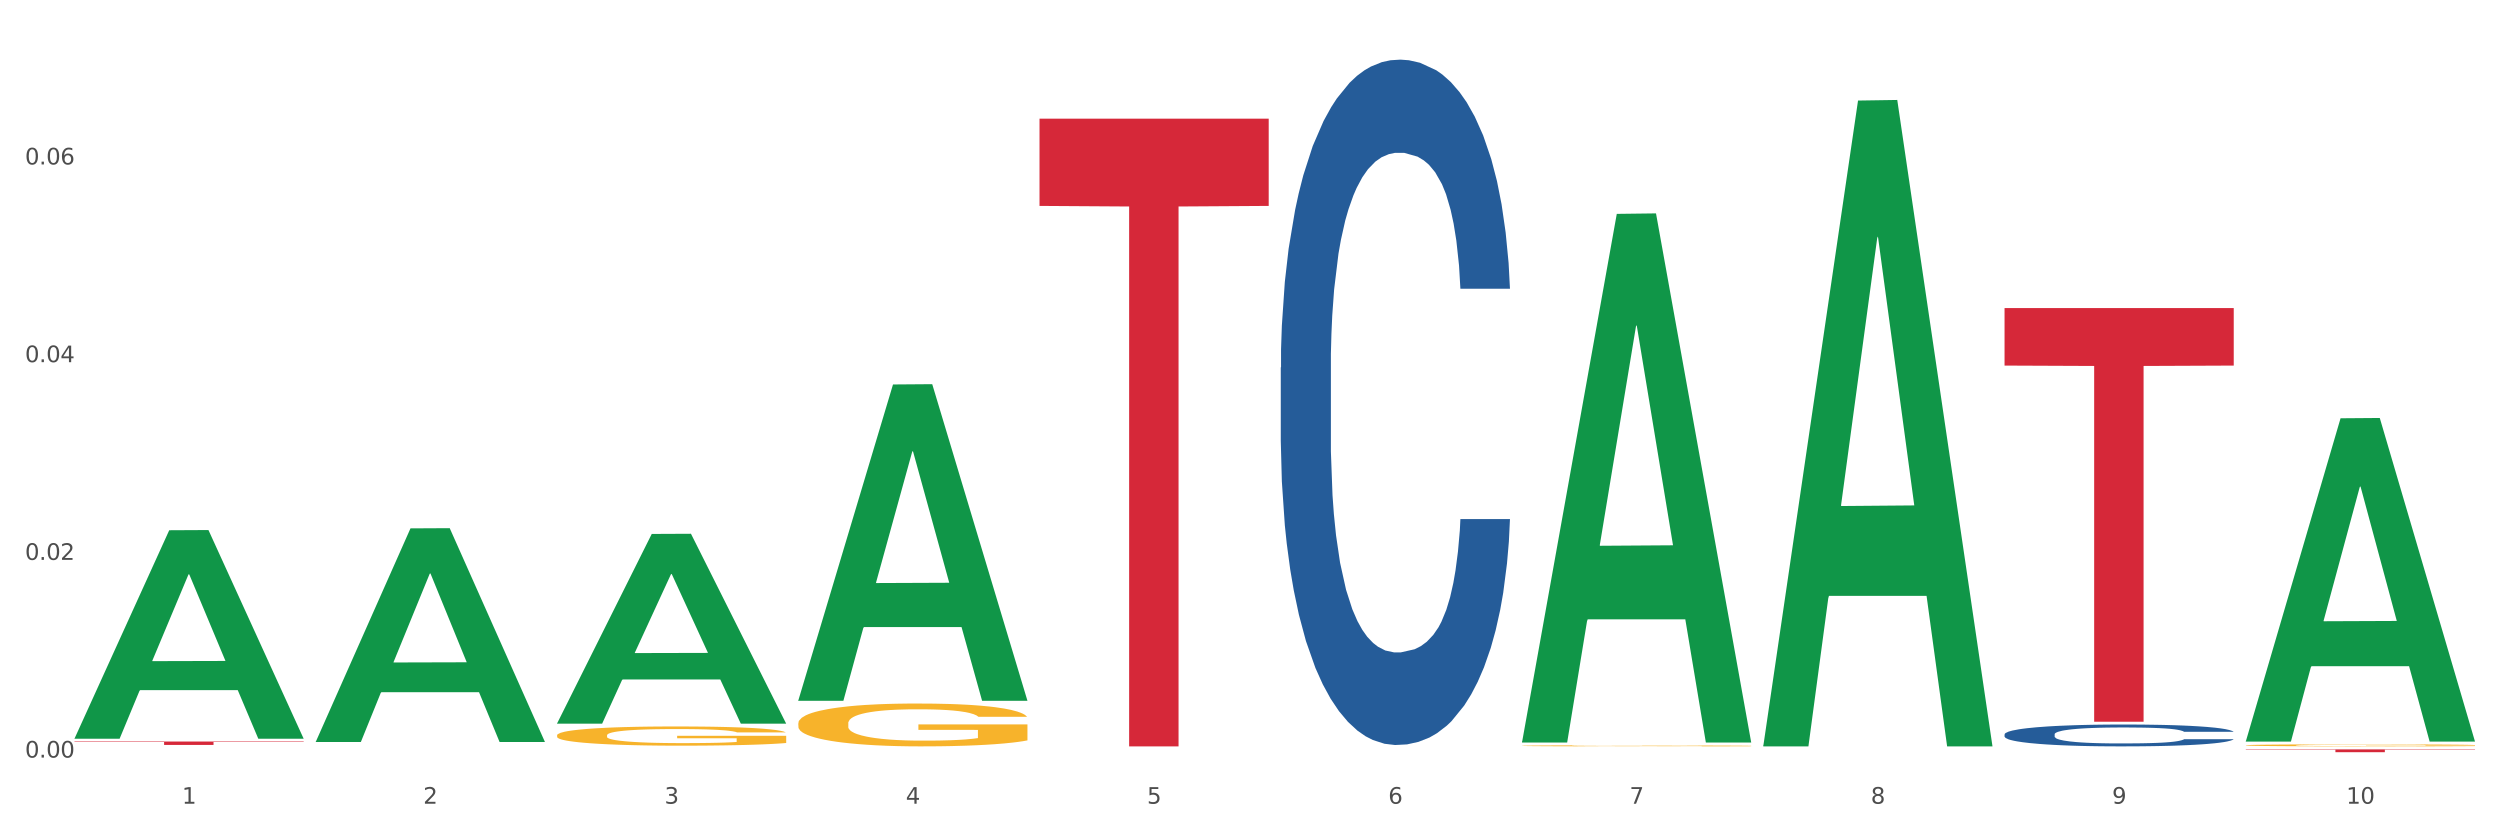
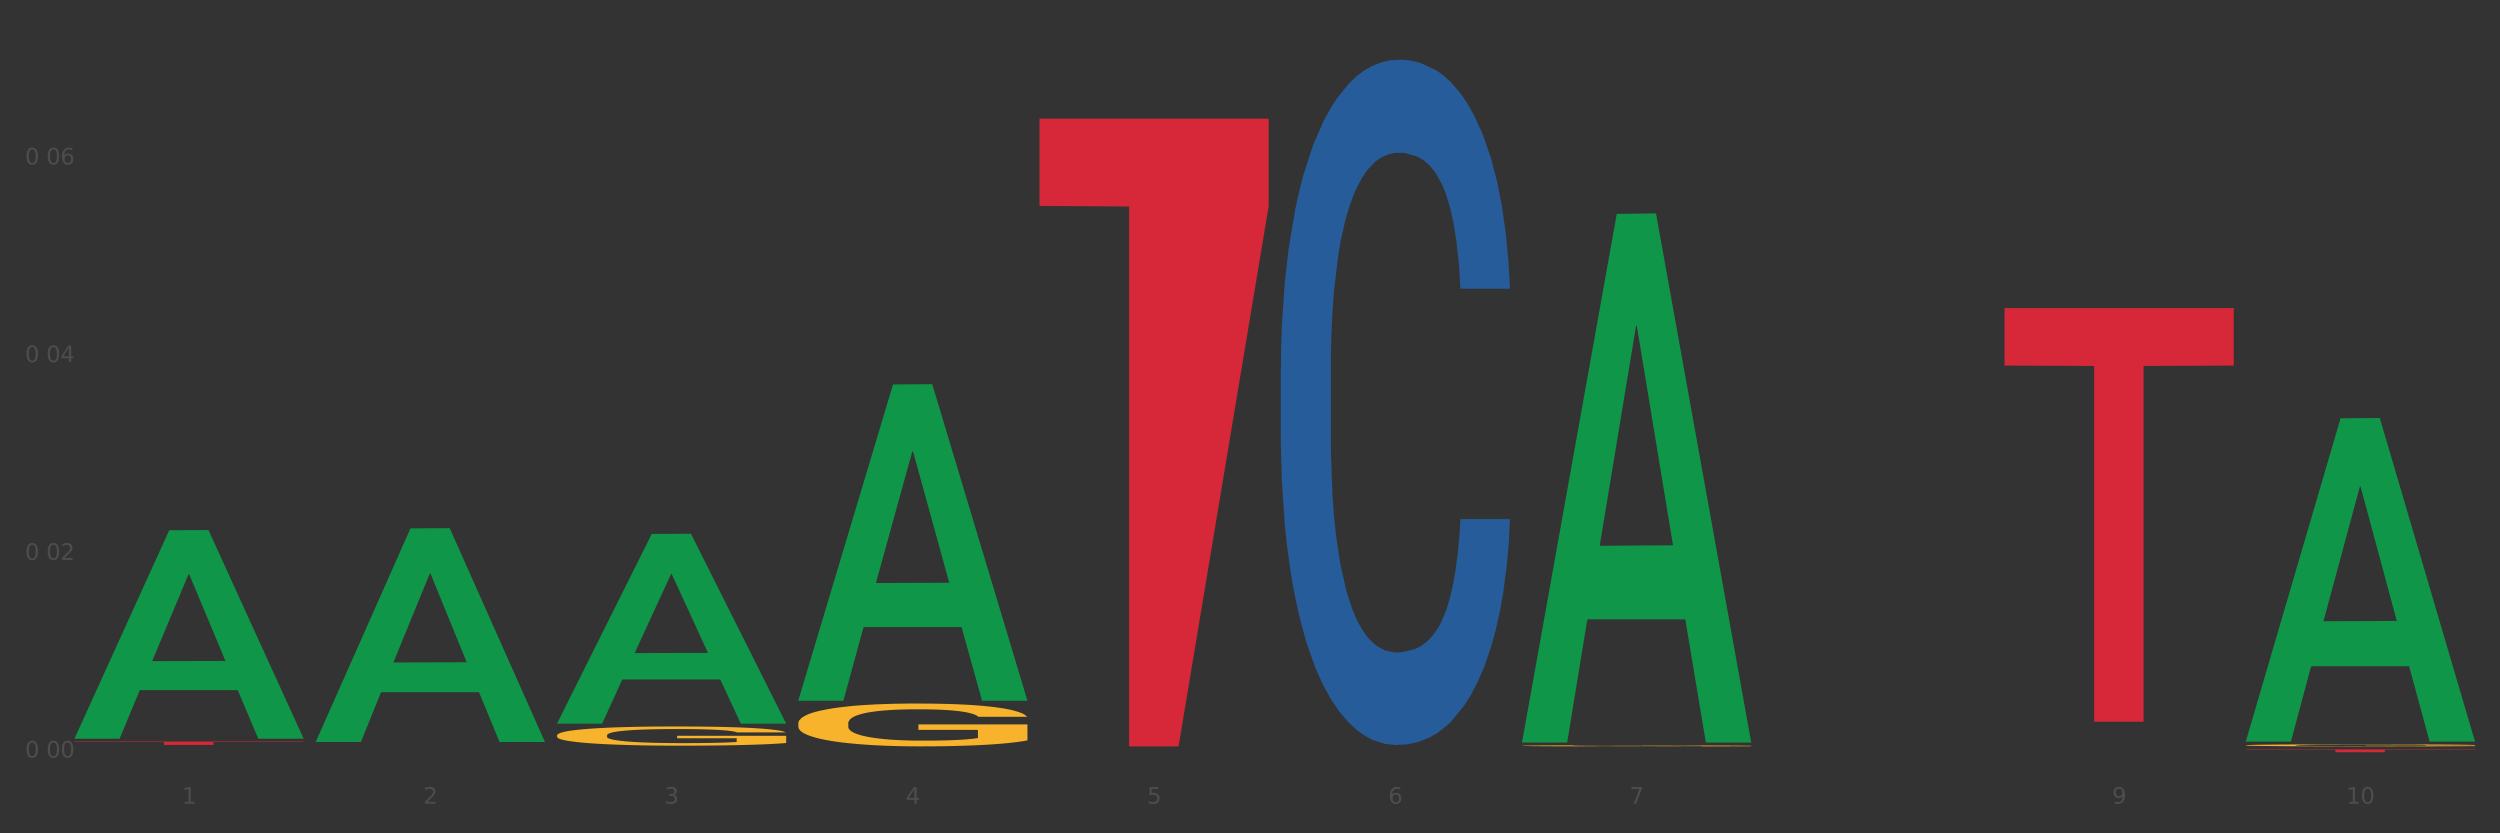
<svg xmlns="http://www.w3.org/2000/svg" xmlns:xlink="http://www.w3.org/1999/xlink" width="1080pt" height="360pt" viewBox="0 0 1080 360" version="1.1">
  <rect x="0" y="0" width="1080" height="360" fill="#333333" stroke="none" />
  <defs>
    <style type="text/css">*{stroke-linejoin: round; stroke-linecap: butt}</style>
  </defs>
  <g id="figure_1">
    <g id="patch_1">
-       <path d="M 0 360  L 1080 360  L 1080 0  L 0 0  z " style="fill: #ffffff; stroke: #ffffff; stroke-linejoin: miter" />
-     </g>
+       </g>
    <g id="axes_1">
      <g id="matplotlib.axis_1">
        <g id="xtick_1">
          <g id="text_1">
            <g style="fill: #4d4d4d" transform="translate(78.627 347.204) scale(0.096 -0.096)">
              <defs>
                <path id="DejaVuSans-31" d="M 794 531  L 1825 531  L 1825 4091  L 703 3866  L 703 4441  L 1819 4666  L 2450 4666  L 2450 531  L 3481 531  L 3481 0  L 794 0  L 794 531  z " transform="scale(0.016)" />
              </defs>
              <use xlink:href="#DejaVuSans-31" />
            </g>
          </g>
        </g>
        <g id="xtick_2">
          <g id="text_2">
            <g style="fill: #4d4d4d" transform="translate(182.851 347.204) scale(0.096 -0.096)">
              <defs>
                <path id="DejaVuSans-32" d="M 1228 531  L 3431 531  L 3431 0  L 469 0  L 469 531  Q 828 903 1448 1529  Q 2069 2156 2228 2338  Q 2531 2678 2651 2914  Q 2772 3150 2772 3378  Q 2772 3750 2511 3984  Q 2250 4219 1831 4219  Q 1534 4219 1204 4116  Q 875 4013 500 3803  L 500 4441  Q 881 4594 1212 4672  Q 1544 4750 1819 4750  Q 2544 4750 2975 4387  Q 3406 4025 3406 3419  Q 3406 3131 3298 2873  Q 3191 2616 2906 2266  Q 2828 2175 2409 1742  Q 1991 1309 1228 531  z " transform="scale(0.016)" />
              </defs>
              <use xlink:href="#DejaVuSans-32" />
            </g>
          </g>
        </g>
        <g id="xtick_3">
          <g id="text_3">
            <g style="fill: #4d4d4d" transform="translate(287.074 347.204) scale(0.096 -0.096)">
              <defs>
                <path id="DejaVuSans-33" d="M 2597 2516  Q 3050 2419 3304 2112  Q 3559 1806 3559 1356  Q 3559 666 3084 287  Q 2609 -91 1734 -91  Q 1441 -91 1130 -33  Q 819 25 488 141  L 488 750  Q 750 597 1062 519  Q 1375 441 1716 441  Q 2309 441 2620 675  Q 2931 909 2931 1356  Q 2931 1769 2642 2001  Q 2353 2234 1838 2234  L 1294 2234  L 1294 2753  L 1863 2753  Q 2328 2753 2575 2939  Q 2822 3125 2822 3475  Q 2822 3834 2567 4026  Q 2313 4219 1838 4219  Q 1578 4219 1281 4162  Q 984 4106 628 3988  L 628 4550  Q 988 4650 1302 4700  Q 1616 4750 1894 4750  Q 2613 4750 3031 4423  Q 3450 4097 3450 3541  Q 3450 3153 3228 2886  Q 3006 2619 2597 2516  z " transform="scale(0.016)" />
              </defs>
              <use xlink:href="#DejaVuSans-33" />
            </g>
          </g>
        </g>
        <g id="xtick_4">
          <g id="text_4">
            <g style="fill: #4d4d4d" transform="translate(391.298 347.204) scale(0.096 -0.096)">
              <defs>
                <path id="DejaVuSans-34" d="M 2419 4116  L 825 1625  L 2419 1625  L 2419 4116  z M 2253 4666  L 3047 4666  L 3047 1625  L 3713 1625  L 3713 1100  L 3047 1100  L 3047 0  L 2419 0  L 2419 1100  L 313 1100  L 313 1709  L 2253 4666  z " transform="scale(0.016)" />
              </defs>
              <use xlink:href="#DejaVuSans-34" />
            </g>
          </g>
        </g>
        <g id="xtick_5">
          <g id="text_5">
            <g style="fill: #4d4d4d" transform="translate(495.522 347.204) scale(0.096 -0.096)">
              <defs>
                <path id="DejaVuSans-35" d="M 691 4666  L 3169 4666  L 3169 4134  L 1269 4134  L 1269 2991  Q 1406 3038 1543 3061  Q 1681 3084 1819 3084  Q 2600 3084 3056 2656  Q 3513 2228 3513 1497  Q 3513 744 3044 326  Q 2575 -91 1722 -91  Q 1428 -91 1123 -41  Q 819 9 494 109  L 494 744  Q 775 591 1075 516  Q 1375 441 1709 441  Q 2250 441 2565 725  Q 2881 1009 2881 1497  Q 2881 1984 2565 2268  Q 2250 2553 1709 2553  Q 1456 2553 1204 2497  Q 953 2441 691 2322  L 691 4666  z " transform="scale(0.016)" />
              </defs>
              <use xlink:href="#DejaVuSans-35" />
            </g>
          </g>
        </g>
        <g id="xtick_6">
          <g id="text_6">
            <g style="fill: #4d4d4d" transform="translate(599.745 347.204) scale(0.096 -0.096)">
              <defs>
                <path id="DejaVuSans-36" d="M 2113 2584  Q 1688 2584 1439 2293  Q 1191 2003 1191 1497  Q 1191 994 1439 701  Q 1688 409 2113 409  Q 2538 409 2786 701  Q 3034 994 3034 1497  Q 3034 2003 2786 2293  Q 2538 2584 2113 2584  z M 3366 4563  L 3366 3988  Q 3128 4100 2886 4159  Q 2644 4219 2406 4219  Q 1781 4219 1451 3797  Q 1122 3375 1075 2522  Q 1259 2794 1537 2939  Q 1816 3084 2150 3084  Q 2853 3084 3261 2657  Q 3669 2231 3669 1497  Q 3669 778 3244 343  Q 2819 -91 2113 -91  Q 1303 -91 875 529  Q 447 1150 447 2328  Q 447 3434 972 4092  Q 1497 4750 2381 4750  Q 2619 4750 2861 4703  Q 3103 4656 3366 4563  z " transform="scale(0.016)" />
              </defs>
              <use xlink:href="#DejaVuSans-36" />
            </g>
          </g>
        </g>
        <g id="xtick_7">
          <g id="text_7">
            <g style="fill: #4d4d4d" transform="translate(703.969 347.204) scale(0.096 -0.096)">
              <defs>
                <path id="DejaVuSans-37" d="M 525 4666  L 3525 4666  L 3525 4397  L 1831 0  L 1172 0  L 2766 4134  L 525 4134  L 525 4666  z " transform="scale(0.016)" />
              </defs>
              <use xlink:href="#DejaVuSans-37" />
            </g>
          </g>
        </g>
        <g id="xtick_8">
          <g id="text_8">
            <g style="fill: #4d4d4d" transform="translate(808.193 347.204) scale(0.096 -0.096)">
              <defs>
-                 <path id="DejaVuSans-38" d="M 2034 2216  Q 1584 2216 1326 1975  Q 1069 1734 1069 1313  Q 1069 891 1326 650  Q 1584 409 2034 409  Q 2484 409 2743 651  Q 3003 894 3003 1313  Q 3003 1734 2745 1975  Q 2488 2216 2034 2216  z M 1403 2484  Q 997 2584 770 2862  Q 544 3141 544 3541  Q 544 4100 942 4425  Q 1341 4750 2034 4750  Q 2731 4750 3128 4425  Q 3525 4100 3525 3541  Q 3525 3141 3298 2862  Q 3072 2584 2669 2484  Q 3125 2378 3379 2068  Q 3634 1759 3634 1313  Q 3634 634 3220 271  Q 2806 -91 2034 -91  Q 1263 -91 848 271  Q 434 634 434 1313  Q 434 1759 690 2068  Q 947 2378 1403 2484  z M 1172 3481  Q 1172 3119 1398 2916  Q 1625 2713 2034 2713  Q 2441 2713 2670 2916  Q 2900 3119 2900 3481  Q 2900 3844 2670 4047  Q 2441 4250 2034 4250  Q 1625 4250 1398 4047  Q 1172 3844 1172 3481  z " transform="scale(0.016)" />
-               </defs>
+                 </defs>
              <use xlink:href="#DejaVuSans-38" />
            </g>
          </g>
        </g>
        <g id="xtick_9">
          <g id="text_9">
            <g style="fill: #4d4d4d" transform="translate(912.416 347.204) scale(0.096 -0.096)">
              <defs>
                <path id="DejaVuSans-39" d="M 703 97  L 703 672  Q 941 559 1184 500  Q 1428 441 1663 441  Q 2288 441 2617 861  Q 2947 1281 2994 2138  Q 2813 1869 2534 1725  Q 2256 1581 1919 1581  Q 1219 1581 811 2004  Q 403 2428 403 3163  Q 403 3881 828 4315  Q 1253 4750 1959 4750  Q 2769 4750 3195 4129  Q 3622 3509 3622 2328  Q 3622 1225 3098 567  Q 2575 -91 1691 -91  Q 1453 -91 1209 -44  Q 966 3 703 97  z M 1959 2075  Q 2384 2075 2632 2365  Q 2881 2656 2881 3163  Q 2881 3666 2632 3958  Q 2384 4250 1959 4250  Q 1534 4250 1286 3958  Q 1038 3666 1038 3163  Q 1038 2656 1286 2365  Q 1534 2075 1959 2075  z " transform="scale(0.016)" />
              </defs>
              <use xlink:href="#DejaVuSans-39" />
            </g>
          </g>
        </g>
        <g id="xtick_10">
          <g id="text_10">
            <g style="fill: #4d4d4d" transform="translate(1013.586 347.204) scale(0.096 -0.096)">
              <defs>
                <path id="DejaVuSans-30" d="M 2034 4250  Q 1547 4250 1301 3770  Q 1056 3291 1056 2328  Q 1056 1369 1301 889  Q 1547 409 2034 409  Q 2525 409 2770 889  Q 3016 1369 3016 2328  Q 3016 3291 2770 3770  Q 2525 4250 2034 4250  z M 2034 4750  Q 2819 4750 3233 4129  Q 3647 3509 3647 2328  Q 3647 1150 3233 529  Q 2819 -91 2034 -91  Q 1250 -91 836 529  Q 422 1150 422 2328  Q 422 3509 836 4129  Q 1250 4750 2034 4750  z " transform="scale(0.016)" />
              </defs>
              <use xlink:href="#DejaVuSans-31" />
              <use xlink:href="#DejaVuSans-30" transform="translate(63.623 0)" />
            </g>
          </g>
        </g>
        <g id="xtick_11" />
        <g id="xtick_12" />
        <g id="xtick_13" />
        <g id="xtick_14" />
        <g id="xtick_15" />
        <g id="xtick_16" />
        <g id="xtick_17" />
        <g id="xtick_18" />
        <g id="xtick_19" />
      </g>
      <g id="matplotlib.axis_2">
        <g id="ytick_1">
          <g id="text_11">
            <g style="fill: #4d4d4d" transform="translate(10.8 327.275) scale(0.096 -0.096)">
              <defs>
-                 <path id="DejaVuSans-2e" d="M 684 794  L 1344 794  L 1344 0  L 684 0  L 684 794  z " transform="scale(0.016)" />
-               </defs>
+                 </defs>
              <use xlink:href="#DejaVuSans-30" />
              <use xlink:href="#DejaVuSans-2e" transform="translate(63.623 0)" />
              <use xlink:href="#DejaVuSans-30" transform="translate(95.41 0)" />
              <use xlink:href="#DejaVuSans-30" transform="translate(159.033 0)" />
            </g>
          </g>
        </g>
        <g id="ytick_2">
          <g id="text_12">
            <g style="fill: #4d4d4d" transform="translate(10.8 241.866) scale(0.096 -0.096)">
              <use xlink:href="#DejaVuSans-30" />
              <use xlink:href="#DejaVuSans-2e" transform="translate(63.623 0)" />
              <use xlink:href="#DejaVuSans-30" transform="translate(95.41 0)" />
              <use xlink:href="#DejaVuSans-32" transform="translate(159.033 0)" />
            </g>
          </g>
        </g>
        <g id="ytick_3">
          <g id="text_13">
            <g style="fill: #4d4d4d" transform="translate(10.8 156.456) scale(0.096 -0.096)">
              <use xlink:href="#DejaVuSans-30" />
              <use xlink:href="#DejaVuSans-2e" transform="translate(63.623 0)" />
              <use xlink:href="#DejaVuSans-30" transform="translate(95.41 0)" />
              <use xlink:href="#DejaVuSans-34" transform="translate(159.033 0)" />
            </g>
          </g>
        </g>
        <g id="ytick_4">
          <g id="text_14">
            <g style="fill: #4d4d4d" transform="translate(10.8 71.047) scale(0.096 -0.096)">
              <use xlink:href="#DejaVuSans-30" />
              <use xlink:href="#DejaVuSans-2e" transform="translate(63.623 0)" />
              <use xlink:href="#DejaVuSans-30" transform="translate(95.41 0)" />
              <use xlink:href="#DejaVuSans-36" transform="translate(159.033 0)" />
            </g>
          </g>
        </g>
        <g id="ytick_5" />
        <g id="ytick_6" />
        <g id="ytick_7" />
        <g id="ytick_8" />
      </g>
      <g id="PolyCollection_1">
        <path d="M 32.175 318.967  L 32.277 318.882  L 73.107 229.065  L 90.051 228.98  L 131.187 319.136  L 111.589 319.136  L 102.709 298.142  L 60.552 298.142  L 60.246 298.481  L 51.671 319.136  L 32.175 319.136  L 32.175 318.967  L 65.86 285.613  L 97.401 285.529  L 81.783 248.197  L 81.579 248.027  L 81.375 248.281  L 65.758 285.529  L 65.86 285.613  L 32.175 318.967  z " clip-path="url(#p0fa1dcbf54)" style="fill: #109648" />
-         <path d="M 865.964 317.235  L 866.081 317.227  L 866.081 316.985  L 866.432 316.657  L 867.719 316.054  L 869.358 315.597  L 872.167 315.062  L 873.688 314.838  L 875.678 314.588  L 879.774 314.182  L 884.456 313.837  L 887.733 313.647  L 890.19 313.527  L 895.691 313.311  L 898.851 313.216  L 902.128 313.139  L 904.937 313.087  L 909.618 313.026  L 913.364 313.001  L 917.694 312.992  L 921.322 313.001  L 926.12 313.035  L 933.143 313.139  L 935.834 313.199  L 939.463 313.302  L 943.208 313.44  L 946.251 313.578  L 949.762 313.777  L 953.39 314.036  L 956.901 314.363  L 959.359 314.665  L 961.348 314.984  L 963.104 315.372  L 964.391 315.795  L 964.976 316.149  L 943.559 316.149  L 942.974 315.829  L 941.803 315.485  L 940.633 315.252  L 939.346 315.062  L 937.356 314.846  L 935.6 314.708  L 932.674 314.544  L 929.983 314.441  L 927.759 314.381  L 925.067 314.329  L 919.332 314.277  L 915.236 314.277  L 912.661 314.294  L 909.501 314.337  L 906.81 314.398  L 903.65 314.501  L 901.192 314.613  L 898.734 314.76  L 897.33 314.864  L 895.223 315.053  L 893.819 315.209  L 891.946 315.476  L 890.893 315.666  L 889.02 316.157  L 888.201 316.519  L 887.85 316.77  L 887.616 317.046  L 887.616 318.391  L 888.318 318.995  L 888.903 319.253  L 889.839 319.547  L 891.595 319.926  L 894.17 320.297  L 896.861 320.564  L 899.085 320.728  L 901.192 320.849  L 903.298 320.944  L 905.873 321.03  L 907.98 321.082  L 911.14 321.134  L 914.885 321.16  L 917.811 321.16  L 923.78 321.116  L 926.472 321.073  L 929.046 321.013  L 931.855 320.918  L 934.079 320.815  L 935.366 320.737  L 937.473 320.573  L 939.111 320.401  L 940.516 320.202  L 941.452 320.03  L 942.505 319.771  L 943.325 319.478  L 943.559 319.322  L 964.976 319.322  L 964.508 319.633  L 963.689 319.935  L 962.05 320.34  L 960.763 320.573  L 958.773 320.858  L 956.667 321.099  L 953.741 321.367  L 951.049 321.565  L 948.24 321.737  L 945.197 321.893  L 939.697 322.108  L 937.707 322.169  L 933.494 322.272  L 930.217 322.332  L 925.418 322.393  L 920.503 322.427  L 915.353 322.436  L 910.789 322.419  L 905.756 322.367  L 902.596 322.315  L 899.085 322.238  L 894.989 322.117  L 891.127 321.97  L 887.499 321.798  L 884.105 321.599  L 880.945 321.375  L 876.848 321.004  L 873.805 320.642  L 871.582 320.306  L 870.06 320.021  L 868.539 319.659  L 867.719 319.409  L 866.432 318.805  L 865.964 318.244  L 865.964 317.235  z " clip-path="url(#p0fa1dcbf54)" style="fill: #255c99" />
        <path d="M 553.293 158.797  L 553.41 158.527  L 553.41 150.955  L 553.761 140.68  L 555.049 121.752  L 556.687 107.421  L 559.496 90.656  L 561.017 83.625  L 563.007 75.784  L 567.103 63.075  L 571.785 52.259  L 575.062 46.31  L 577.52 42.524  L 583.02 35.764  L 586.18 32.79  L 589.457 30.356  L 592.266 28.734  L 596.948 26.841  L 600.693 26.03  L 605.023 25.759  L 608.651 26.03  L 613.45 27.112  L 620.472 30.356  L 623.164 32.249  L 626.792 35.494  L 630.537 39.82  L 633.58 44.147  L 637.091 50.366  L 640.719 58.478  L 644.23 68.753  L 646.688 78.217  L 648.677 88.222  L 650.433 100.39  L 651.72 113.64  L 652.306 124.727  L 630.888 124.727  L 630.303 114.722  L 629.132 103.906  L 627.962 96.605  L 626.675 90.656  L 624.685 83.896  L 622.929 79.569  L 620.004 74.432  L 617.312 71.187  L 615.088 69.294  L 612.396 67.672  L 606.661 66.049  L 602.565 66.049  L 599.99 66.59  L 596.83 67.942  L 594.139 69.835  L 590.979 73.08  L 588.521 76.595  L 586.063 81.192  L 584.659 84.437  L 582.552 90.385  L 581.148 95.253  L 579.275 103.635  L 578.222 109.584  L 576.349 124.997  L 575.53 136.354  L 575.179 144.195  L 574.945 152.848  L 574.945 195.031  L 575.647 213.959  L 576.232 222.071  L 577.168 231.265  L 578.924 243.162  L 581.499 254.79  L 584.191 263.172  L 586.414 268.31  L 588.521 272.095  L 590.628 275.07  L 593.202 277.774  L 595.309 279.396  L 598.469 281.019  L 602.214 281.83  L 605.14 281.83  L 611.109 280.478  L 613.801 279.126  L 616.375 277.233  L 619.184 274.259  L 621.408 271.014  L 622.695 268.58  L 624.802 263.443  L 626.441 258.035  L 627.845 251.815  L 628.781 246.407  L 629.835 238.295  L 630.654 229.102  L 630.888 224.234  L 652.306 224.234  L 651.837 233.969  L 651.018 243.433  L 649.38 256.142  L 648.092 263.443  L 646.103 272.366  L 643.996 279.937  L 641.07 288.32  L 638.378 294.539  L 635.569 299.947  L 632.526 304.814  L 627.026 311.574  L 625.036 313.467  L 620.823 316.712  L 617.546 318.605  L 612.747 320.497  L 607.832 321.579  L 602.682 321.849  L 598.118 321.309  L 593.085 319.686  L 589.925 318.064  L 586.414 315.63  L 582.318 311.844  L 578.456 307.248  L 574.828 301.84  L 571.434 295.62  L 568.274 288.59  L 564.177 276.963  L 561.135 265.606  L 558.911 255.06  L 557.389 246.137  L 555.868 234.78  L 555.049 226.938  L 553.761 208.01  L 553.293 190.434  L 553.293 158.797  z " clip-path="url(#p0fa1dcbf54)" style="fill: #255c99" />
        <path d="M 657.517 322.183  L 657.634 322.182  L 657.634 322.167  L 657.867 322.153  L 659.036 322.121  L 660.79 322.094  L 662.076 322.08  L 663.362 322.069  L 664.881 322.057  L 666.752 322.045  L 670.142 322.027  L 672.246 322.018  L 674.818 322.009  L 679.493 321.995  L 682.884 321.987  L 686.39 321.981  L 692.118 321.973  L 695.859 321.97  L 699.834 321.967  L 704.627 321.965  L 708.25 321.965  L 716.199 321.966  L 722.979 321.97  L 726.253 321.973  L 730.461 321.978  L 732.682 321.982  L 736.306 321.989  L 740.047 321.998  L 742.618 322.005  L 746.476 322.02  L 749.398 322.035  L 752.087 322.053  L 753.49 322.065  L 754.542 322.077  L 755.477 322.09  L 756.412 322.111  L 735.371 322.111  L 734.552 322.096  L 733.266 322.082  L 731.396 322.068  L 729.76 322.06  L 726.954 322.049  L 724.382 322.042  L 721.694 322.037  L 718.42 322.032  L 715.849 322.03  L 712.225 322.029  L 705.094 322.029  L 700.301 322.032  L 697.028 322.037  L 694.924 322.041  L 693.054 322.045  L 690.949 322.051  L 688.495 322.06  L 686.741 322.068  L 684.988 322.079  L 683.585 322.089  L 682.299 322.101  L 681.247 322.114  L 680.429 322.127  L 679.727 322.143  L 679.143 322.171  L 679.143 322.229  L 679.377 322.243  L 679.961 322.26  L 680.662 322.274  L 681.831 322.29  L 682.884 322.3  L 684.871 322.316  L 687.092 322.329  L 688.845 322.337  L 690.599 322.344  L 693.638 322.353  L 697.028 322.361  L 699.951 322.366  L 703.925 322.37  L 706.614 322.372  L 708.952 322.373  L 714.68 322.373  L 718.771 322.371  L 723.33 322.368  L 726.837 322.365  L 729.76 322.36  L 733.033 322.352  L 735.137 322.345  L 735.137 322.255  L 709.419 322.254  L 709.419 322.195  L 756.529 322.195  L 756.529 322.37  L 754.542 322.379  L 752.321 322.387  L 749.983 322.395  L 746.476 322.404  L 742.268 322.412  L 738.527 322.418  L 734.552 322.423  L 729.876 322.428  L 723.798 322.433  L 720.057 322.434  L 715.381 322.436  L 709.887 322.436  L 705.094 322.435  L 700.418 322.433  L 695.508 322.429  L 690.716 322.423  L 687.092 322.418  L 683.468 322.411  L 679.61 322.402  L 676.571 322.393  L 674.233 322.386  L 671.661 322.376  L 668.856 322.363  L 666.752 322.351  L 664.881 322.339  L 662.894 322.324  L 661.491 322.31  L 660.088 322.294  L 659.27 322.281  L 658.335 322.262  L 657.634 322.235  L 657.517 322.183  z " clip-path="url(#p0fa1dcbf54)" style="fill: #f7b32b" />
        <path d="M 970.188 321.959  L 970.304 321.959  L 970.304 321.93  L 970.538 321.904  L 971.707 321.844  L 973.461 321.794  L 974.747 321.767  L 976.032 321.745  L 977.552 321.723  L 979.422 321.701  L 982.813 321.667  L 984.917 321.65  L 987.488 321.633  L 992.164 321.607  L 995.554 321.592  L 999.061 321.58  L 1004.789 321.565  L 1008.53 321.559  L 1012.505 321.554  L 1017.297 321.551  L 1020.921 321.55  L 1028.87 321.553  L 1035.65 321.56  L 1038.923 321.565  L 1043.132 321.575  L 1045.353 321.582  L 1048.977 321.595  L 1052.717 321.612  L 1055.289 321.626  L 1059.147 321.654  L 1062.069 321.681  L 1064.758 321.715  L 1066.161 321.739  L 1067.213 321.76  L 1068.148 321.786  L 1069.083 321.825  L 1048.041 321.825  L 1047.223 321.797  L 1045.937 321.77  L 1044.067 321.744  L 1042.43 321.728  L 1039.625 321.708  L 1037.053 321.695  L 1034.364 321.685  L 1031.091 321.677  L 1028.52 321.673  L 1024.896 321.67  L 1017.765 321.671  L 1012.972 321.677  L 1009.699 321.685  L 1007.595 321.692  L 1005.724 321.701  L 1003.62 321.712  L 1001.165 321.729  L 999.412 321.744  L 997.659 321.764  L 996.256 321.783  L 994.97 321.806  L 993.918 321.83  L 993.1 321.855  L 992.398 321.886  L 991.814 321.937  L 991.814 322.048  L 992.047 322.073  L 992.632 322.106  L 993.333 322.131  L 994.502 322.161  L 995.554 322.181  L 997.542 322.21  L 999.763 322.235  L 1001.516 322.25  L 1003.27 322.263  L 1006.309 322.281  L 1009.699 322.295  L 1012.621 322.304  L 1016.596 322.312  L 1019.285 322.315  L 1021.623 322.317  L 1027.351 322.317  L 1031.442 322.315  L 1036.001 322.309  L 1039.508 322.302  L 1042.43 322.293  L 1045.704 322.278  L 1047.808 322.264  L 1047.808 322.095  L 1022.09 322.095  L 1022.09 321.982  L 1069.2 321.982  L 1069.2 322.312  L 1067.213 322.329  L 1064.992 322.345  L 1062.654 322.358  L 1059.147 322.375  L 1054.938 322.391  L 1051.198 322.403  L 1047.223 322.413  L 1042.547 322.421  L 1036.469 322.429  L 1032.728 322.433  L 1028.052 322.435  L 1022.558 322.436  L 1017.765 322.434  L 1013.089 322.43  L 1008.179 322.423  L 1003.387 322.413  L 999.763 322.402  L 996.139 322.389  L 992.281 322.372  L 989.242 322.356  L 986.904 322.341  L 984.332 322.323  L 981.527 322.298  L 979.422 322.277  L 977.552 322.254  L 975.565 322.225  L 974.162 322.2  L 972.759 322.168  L 971.941 322.145  L 971.006 322.108  L 970.304 322.057  L 970.188 321.959  z " clip-path="url(#p0fa1dcbf54)" style="fill: #f7b32b" />
        <path d="M 32.175 320.328  L 131.187 320.328  L 131.187 320.533  L 92.239 320.534  L 92.239 321.806  L 70.888 321.806  L 70.888 320.534  L 32.175 320.533  L 32.175 320.329  L 32.175 320.328  z " clip-path="url(#p0fa1dcbf54)" style="fill: #d62839" />
-         <path d="M 449.069 51.268  L 548.082 51.268  L 548.082 88.951  L 509.134 89.206  L 509.134 322.436  L 487.783 322.436  L 487.783 89.206  L 449.069 88.951  L 449.069 51.522  L 449.069 51.268  z " clip-path="url(#p0fa1dcbf54)" style="fill: #d62839" />
+         <path d="M 449.069 51.268  L 548.082 51.268  L 548.082 88.951  L 509.134 322.436  L 487.783 322.436  L 487.783 89.206  L 449.069 88.951  L 449.069 51.522  L 449.069 51.268  z " clip-path="url(#p0fa1dcbf54)" style="fill: #d62839" />
        <path d="M 865.964 133.096  L 964.976 133.096  L 964.976 157.93  L 926.028 158.098  L 926.028 311.801  L 904.677 311.801  L 904.677 158.098  L 865.964 157.93  L 865.964 133.264  L 865.964 133.096  z " clip-path="url(#p0fa1dcbf54)" style="fill: #d62839" />
        <path d="M 970.188 323.734  L 1069.2 323.734  L 1069.2 323.903  L 1030.252 323.904  L 1030.252 324.95  L 1008.901 324.95  L 1008.901 323.904  L 970.188 323.903  L 970.188 323.735  L 970.188 323.734  z " clip-path="url(#p0fa1dcbf54)" style="fill: #d62839" />
        <path d="M 344.846 312.478  L 344.963 312.461  L 344.963 311.852  L 345.197 311.328  L 346.366 310.06  L 348.119 309.012  L 349.405 308.454  L 350.691 307.998  L 352.21 307.541  L 354.081 307.068  L 357.471 306.375  L 359.575 306.019  L 362.147 305.648  L 366.823 305.107  L 370.213 304.802  L 373.72 304.549  L 379.448 304.244  L 383.188 304.109  L 387.163 304.008  L 391.956 303.94  L 395.579 303.923  L 403.529 303.974  L 410.309 304.126  L 413.582 304.244  L 417.79 304.447  L 420.011 304.582  L 423.635 304.853  L 427.376 305.208  L 429.947 305.512  L 433.805 306.087  L 436.728 306.662  L 439.416 307.372  L 440.819 307.862  L 441.871 308.319  L 442.806 308.843  L 443.741 309.671  L 422.7 309.671  L 421.882 309.08  L 420.596 308.522  L 418.725 307.981  L 417.089 307.643  L 414.283 307.22  L 411.711 306.949  L 409.023 306.746  L 405.75 306.577  L 403.178 306.493  L 399.554 306.425  L 392.423 306.442  L 387.63 306.577  L 384.357 306.746  L 382.253 306.899  L 380.383 307.068  L 378.279 307.304  L 375.824 307.659  L 374.07 307.981  L 372.317 308.386  L 370.914 308.792  L 369.628 309.266  L 368.576 309.773  L 367.758 310.297  L 367.056 310.939  L 366.472 312.004  L 366.472 314.321  L 366.706 314.845  L 367.29 315.538  L 367.992 316.062  L 369.161 316.688  L 370.213 317.11  L 372.2 317.719  L 374.421 318.226  L 376.174 318.547  L 377.928 318.818  L 380.967 319.19  L 384.357 319.494  L 387.28 319.68  L 391.254 319.849  L 393.943 319.917  L 396.281 319.951  L 402.009 319.951  L 406.1 319.9  L 410.659 319.782  L 414.166 319.629  L 417.089 319.443  L 420.362 319.139  L 422.466 318.852  L 422.466 315.318  L 396.748 315.301  L 396.748 312.951  L 443.858 312.951  L 443.858 319.849  L 441.871 320.204  L 439.65 320.526  L 437.312 320.813  L 433.805 321.168  L 429.597 321.506  L 425.856 321.743  L 421.882 321.946  L 417.206 322.132  L 411.127 322.301  L 407.386 322.368  L 402.71 322.419  L 397.216 322.436  L 392.423 322.402  L 387.747 322.318  L 382.838 322.165  L 378.045 321.946  L 374.421 321.726  L 370.797 321.455  L 366.94 321.1  L 363.9 320.762  L 361.562 320.458  L 358.99 320.069  L 356.185 319.562  L 354.081 319.105  L 352.21 318.632  L 350.223 318.023  L 348.82 317.499  L 347.418 316.84  L 346.599 316.35  L 345.664 315.589  L 344.963 314.524  L 344.846 312.478  z " clip-path="url(#p0fa1dcbf54)" style="fill: #f7b32b" />
        <path d="M 240.622 317.668  L 240.739 317.66  L 240.739 317.387  L 240.973 317.152  L 242.142 316.583  L 243.895 316.113  L 245.181 315.863  L 246.467 315.658  L 247.987 315.453  L 249.857 315.241  L 253.247 314.93  L 255.351 314.77  L 257.923 314.604  L 262.599 314.361  L 265.989 314.224  L 269.496 314.111  L 275.224 313.974  L 278.965 313.913  L 282.939 313.868  L 287.732 313.838  L 291.356 313.83  L 299.305 313.853  L 306.085 313.921  L 309.358 313.974  L 313.566 314.065  L 315.788 314.126  L 319.411 314.247  L 323.152 314.406  L 325.724 314.543  L 329.581 314.801  L 332.504 315.059  L 335.193 315.377  L 336.595 315.597  L 337.647 315.802  L 338.583 316.037  L 339.518 316.409  L 318.476 316.409  L 317.658 316.143  L 316.372 315.893  L 314.502 315.65  L 312.865 315.499  L 310.06 315.309  L 307.488 315.188  L 304.799 315.097  L 301.526 315.021  L 298.954 314.983  L 295.33 314.952  L 288.2 314.96  L 283.407 315.021  L 280.134 315.097  L 278.03 315.165  L 276.159 315.241  L 274.055 315.347  L 271.6 315.506  L 269.847 315.65  L 268.093 315.832  L 266.69 316.014  L 265.405 316.227  L 264.352 316.454  L 263.534 316.689  L 262.833 316.978  L 262.248 317.455  L 262.248 318.494  L 262.482 318.73  L 263.067 319.04  L 263.768 319.276  L 264.937 319.556  L 265.989 319.746  L 267.976 320.019  L 270.197 320.246  L 271.951 320.39  L 273.704 320.512  L 276.744 320.679  L 280.134 320.815  L 283.056 320.899  L 287.031 320.975  L 289.719 321.005  L 292.057 321.02  L 297.785 321.02  L 301.877 320.997  L 306.436 320.944  L 309.943 320.876  L 312.865 320.792  L 316.138 320.656  L 318.242 320.527  L 318.242 318.942  L 292.525 318.934  L 292.525 317.88  L 339.635 317.88  L 339.635 320.975  L 337.647 321.134  L 335.426 321.278  L 333.088 321.407  L 329.581 321.566  L 325.373 321.718  L 321.632 321.824  L 317.658 321.915  L 312.982 321.998  L 306.903 322.074  L 303.163 322.105  L 298.487 322.127  L 292.992 322.135  L 288.2 322.12  L 283.524 322.082  L 278.614 322.014  L 273.821 321.915  L 270.197 321.816  L 266.574 321.695  L 262.716 321.536  L 259.677 321.384  L 257.339 321.248  L 254.767 321.073  L 251.961 320.846  L 249.857 320.641  L 247.987 320.428  L 246 320.155  L 244.597 319.92  L 243.194 319.624  L 242.376 319.405  L 241.441 319.063  L 240.739 318.585  L 240.622 317.668  z " clip-path="url(#p0fa1dcbf54)" style="fill: #f7b32b" />
-         <path d="M 761.74 321.912  L 761.842 321.649  L 802.672 43.442  L 819.617 43.18  L 860.753 322.436  L 841.154 322.436  L 832.274 257.407  L 790.117 257.407  L 789.811 258.456  L 781.237 322.436  L 761.74 322.436  L 761.74 321.912  L 795.425 218.6  L 826.966 218.338  L 811.349 102.702  L 811.144 102.177  L 810.94 102.964  L 795.323 218.338  L 795.425 218.6  L 761.74 321.912  z " clip-path="url(#p0fa1dcbf54)" style="fill: #109648" />
        <path d="M 344.846 302.475  L 344.948 302.346  L 385.778 166.09  L 402.722 165.961  L 443.858 302.732  L 424.26 302.732  L 415.379 270.883  L 373.223 270.883  L 372.916 271.396  L 364.342 302.732  L 344.846 302.732  L 344.846 302.475  L 378.53 251.876  L 410.072 251.748  L 394.454 195.113  L 394.25 194.857  L 394.046 195.242  L 378.428 251.748  L 378.53 251.876  L 344.846 302.475  z " clip-path="url(#p0fa1dcbf54)" style="fill: #109648" />
        <path d="M 657.517 320.344  L 657.619 320.13  L 698.449 92.395  L 715.393 92.181  L 756.529 320.773  L 736.931 320.773  L 728.05 267.542  L 685.893 267.542  L 685.587 268.401  L 677.013 320.773  L 657.517 320.773  L 657.517 320.344  L 691.201 235.776  L 722.742 235.561  L 707.125 140.904  L 706.921 140.475  L 706.717 141.119  L 691.099 235.561  L 691.201 235.776  L 657.517 320.344  z " clip-path="url(#p0fa1dcbf54)" style="fill: #109648" />
        <path d="M 136.399 320.358  L 136.501 320.271  L 177.331 228.254  L 194.275 228.167  L 235.411 320.531  L 215.813 320.531  L 206.932 299.023  L 164.775 299.023  L 164.469 299.37  L 155.895 320.531  L 136.399 320.531  L 136.399 320.358  L 170.083 286.188  L 201.624 286.101  L 186.007 247.854  L 185.803 247.681  L 185.599 247.941  L 169.981 286.101  L 170.083 286.188  L 136.399 320.358  z " clip-path="url(#p0fa1dcbf54)" style="fill: #109648" />
        <path d="M 970.188 320.096  L 970.29 319.965  L 1011.12 180.696  L 1028.064 180.565  L 1069.2 320.359  L 1049.602 320.359  L 1040.721 287.806  L 998.564 287.806  L 998.258 288.331  L 989.684 320.359  L 970.188 320.359  L 970.188 320.096  L 1003.872 268.379  L 1035.413 268.248  L 1019.796 210.361  L 1019.592 210.099  L 1019.388 210.493  L 1003.77 268.248  L 1003.872 268.379  L 970.188 320.096  z " clip-path="url(#p0fa1dcbf54)" style="fill: #109648" />
        <path d="M 240.622 312.484  L 240.724 312.407  L 281.554 230.662  L 298.499 230.585  L 339.635 312.638  L 320.036 312.638  L 311.156 293.531  L 268.999 293.531  L 268.693 293.839  L 260.118 312.638  L 240.622 312.638  L 240.622 312.484  L 274.307 282.128  L 305.848 282.051  L 290.231 248.074  L 290.026 247.92  L 289.822 248.151  L 274.205 282.051  L 274.307 282.128  L 240.622 312.484  z " clip-path="url(#p0fa1dcbf54)" style="fill: #109648" />
      </g>
    </g>
  </g>
  <defs>
    <clipPath id="p0fa1dcbf54">
      <rect x="32.175" y="10.8" width="1037.025" height="329.109" />
    </clipPath>
  </defs>
</svg>